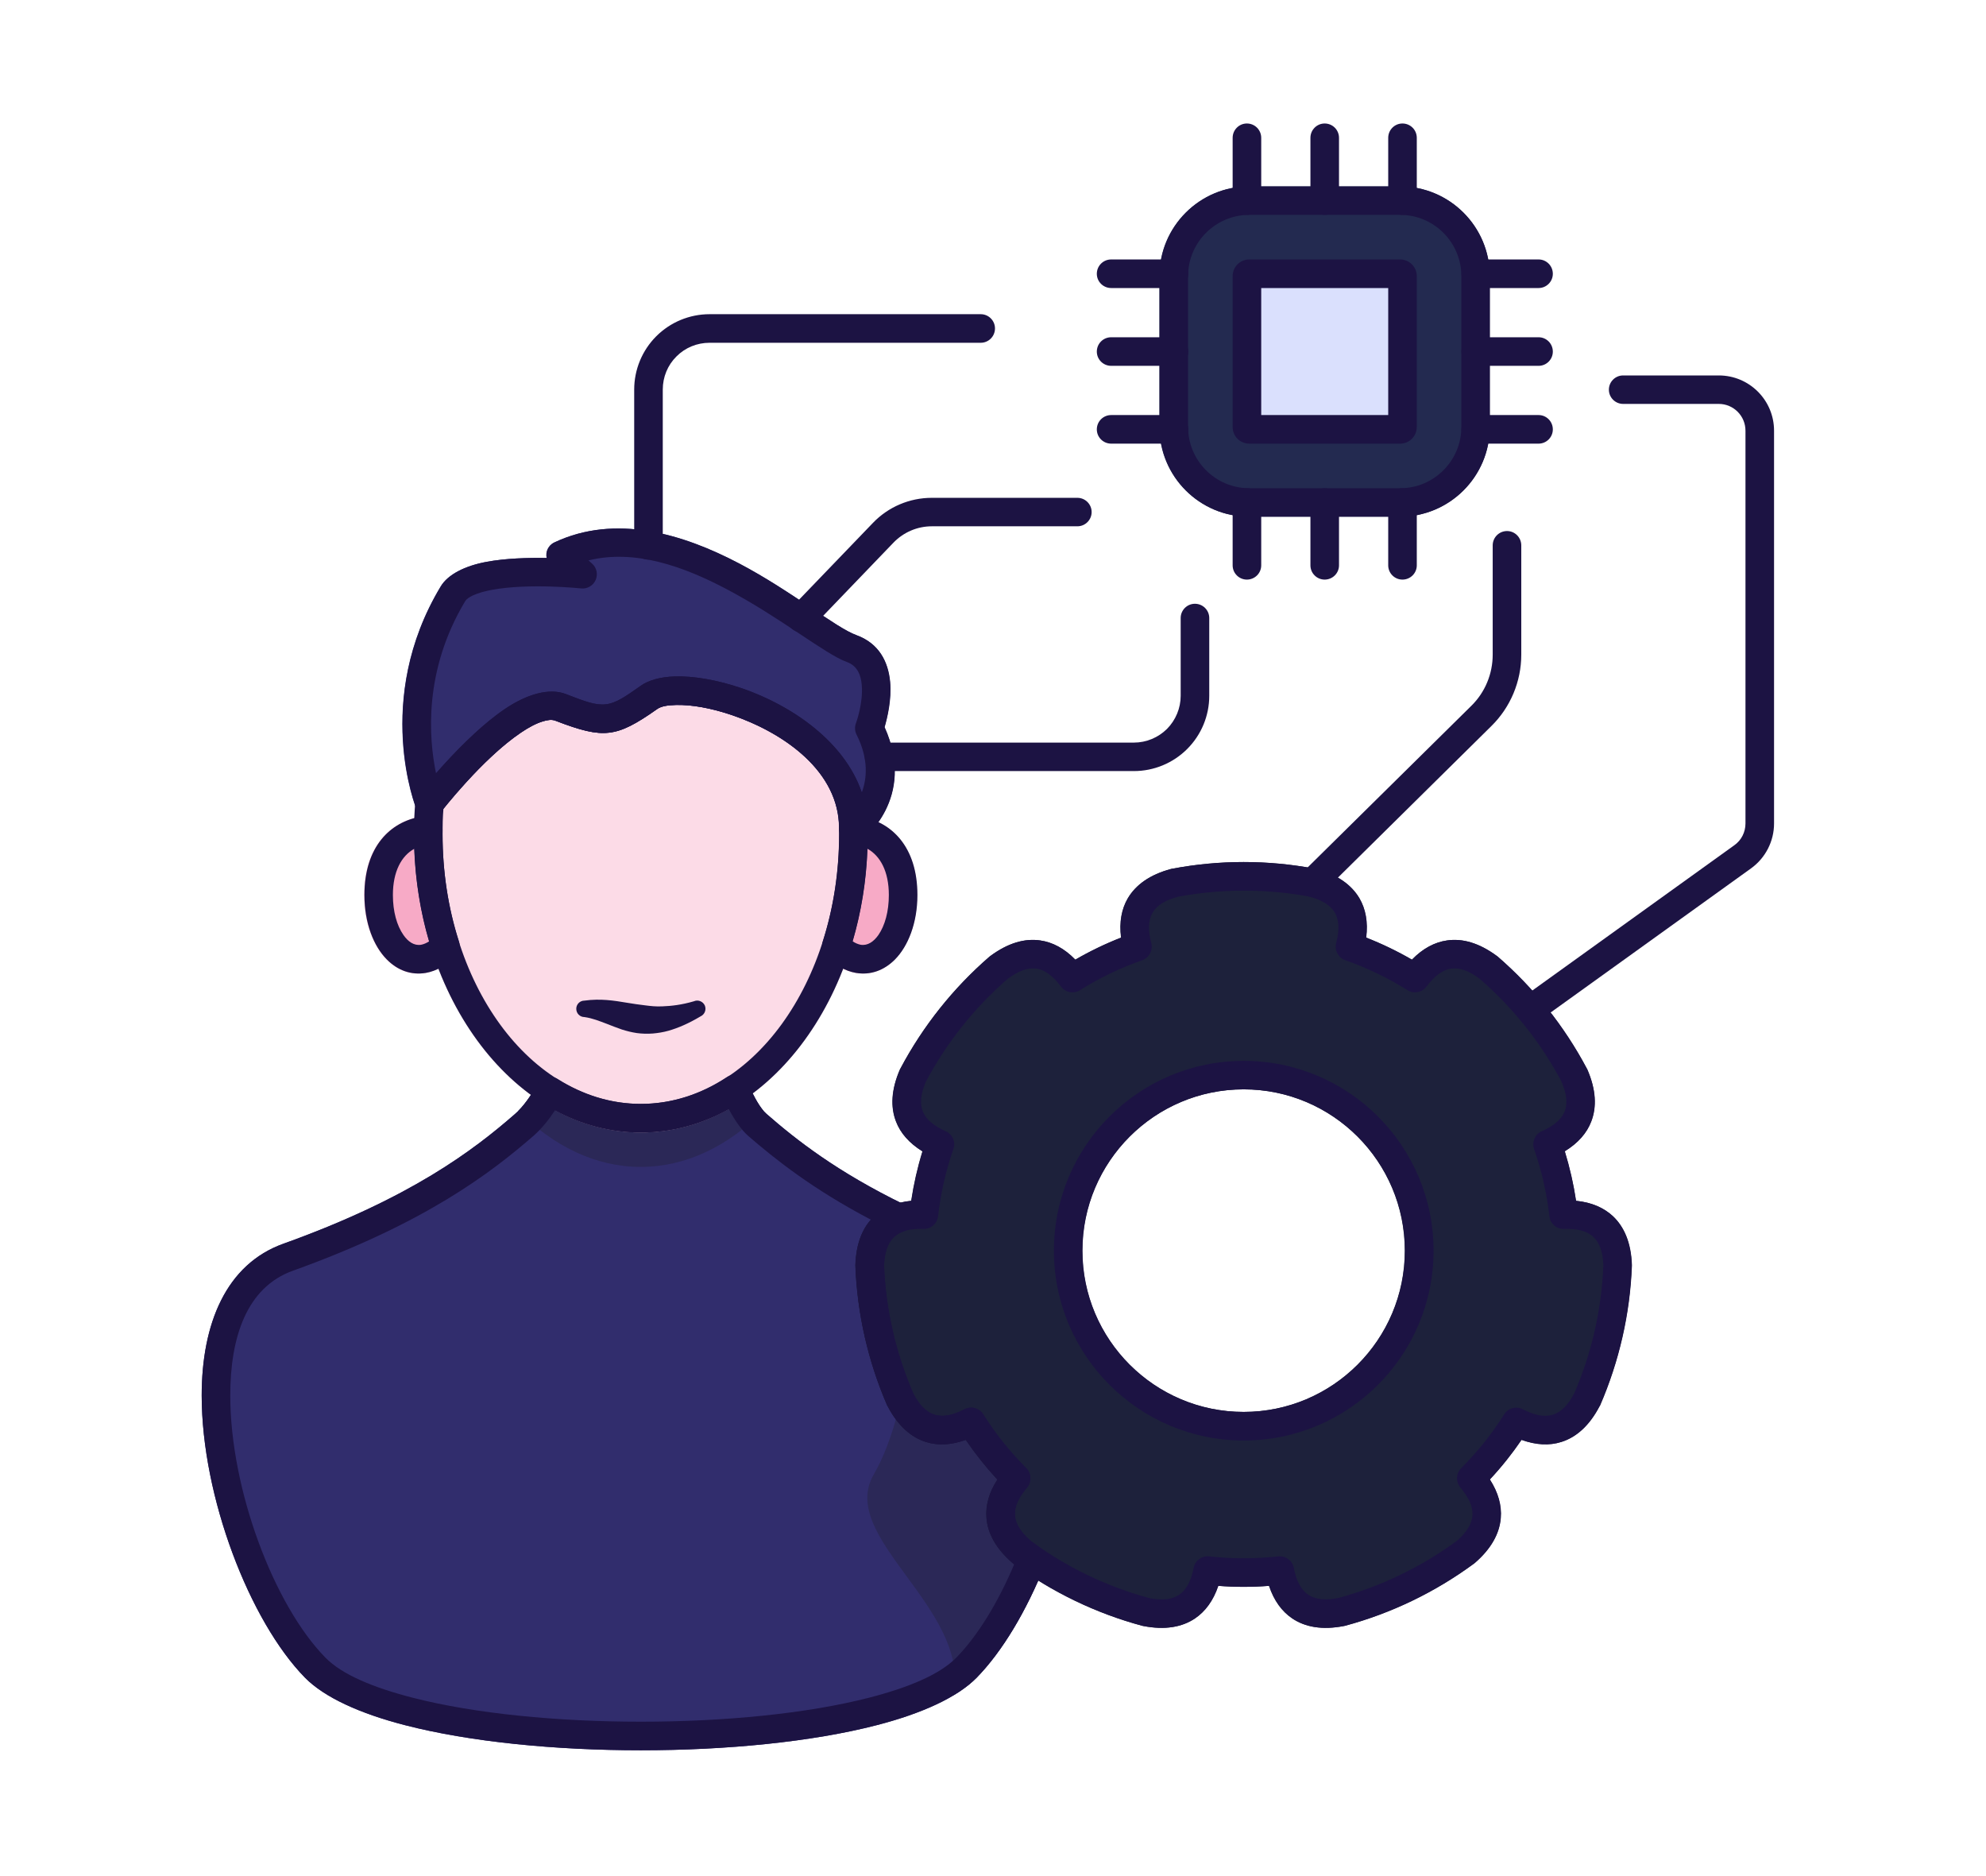
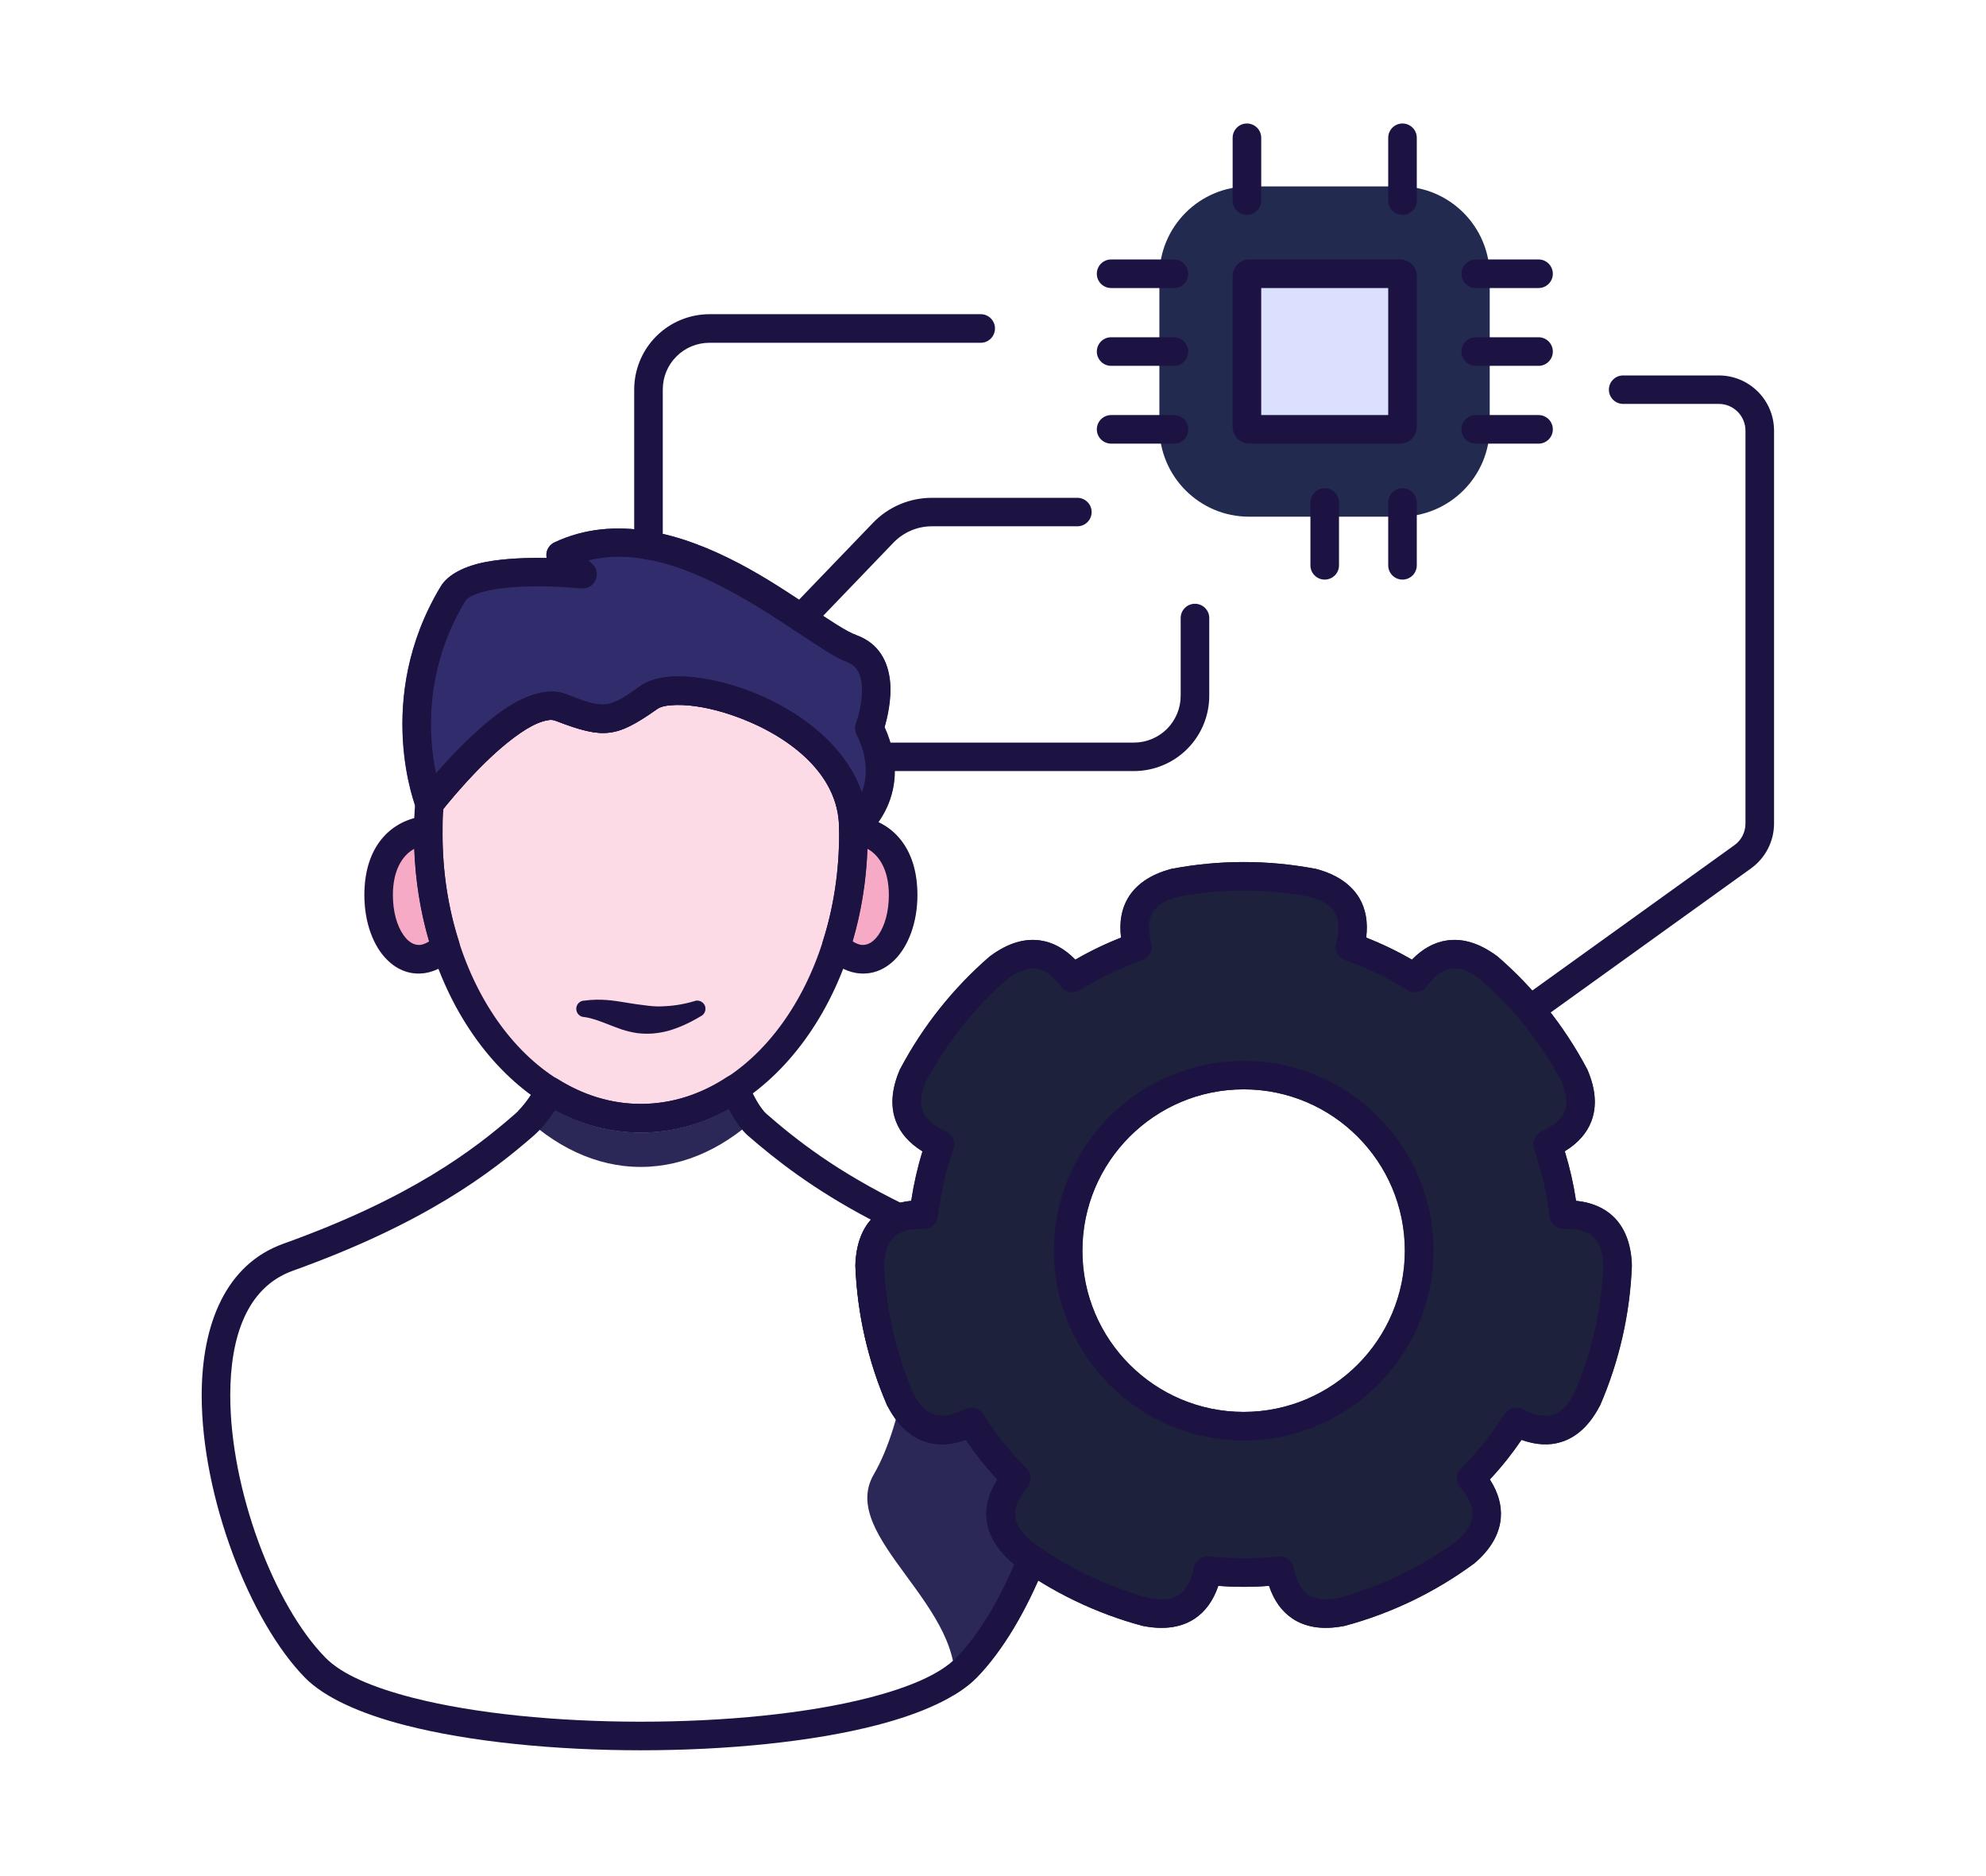
<svg xmlns="http://www.w3.org/2000/svg" width="18" height="17" viewBox="0 0 18 17" fill="none">
-   <path fill-rule="evenodd" clip-rule="evenodd" d="M9.471 14.177C9.494 14.12 9.474 14.056 9.424 14.022C9.398 14.004 9.372 13.985 9.346 13.966C9.257 13.89 9.205 13.815 9.199 13.734C9.192 13.651 9.233 13.568 9.308 13.479C9.351 13.428 9.348 13.352 9.301 13.304C9.153 13.156 9.022 12.993 8.911 12.816C8.875 12.759 8.802 12.739 8.742 12.77C8.638 12.823 8.548 12.844 8.469 12.819C8.392 12.795 8.331 12.729 8.278 12.629C8.118 12.26 8.028 11.868 8.012 11.469C8.018 11.306 8.071 11.199 8.19 11.158C8.24 11.141 8.274 11.096 8.277 11.043C8.28 10.991 8.252 10.942 8.204 10.919C7.587 10.62 7.216 10.328 6.948 10.094C6.89 10.044 6.835 9.942 6.777 9.814C6.761 9.78 6.731 9.754 6.695 9.744C6.658 9.733 6.619 9.739 6.588 9.76C6.353 9.915 6.088 10.003 5.808 10.003C5.539 10.003 5.283 9.921 5.054 9.777C5.024 9.758 4.988 9.752 4.954 9.761C4.919 9.769 4.89 9.792 4.873 9.822C4.812 9.93 4.744 10.029 4.668 10.094C4.296 10.419 3.724 10.856 2.568 11.27C2.049 11.456 1.828 11.995 1.828 12.645C1.828 13.561 2.261 14.689 2.765 15.203C2.94 15.38 3.26 15.527 3.673 15.633C4.258 15.784 5.033 15.86 5.808 15.86C6.584 15.86 7.359 15.784 7.944 15.633C8.356 15.527 8.677 15.38 8.851 15.203C9.085 14.964 9.304 14.596 9.471 14.177Z" fill="#312D6D" />
  <path fill-rule="evenodd" clip-rule="evenodd" d="M4.697 10.066C5.019 10.388 5.401 10.574 5.807 10.574C6.215 10.574 6.597 10.387 6.919 10.065C6.871 10.009 6.824 9.92 6.776 9.814C6.76 9.78 6.73 9.754 6.694 9.744C6.657 9.733 6.618 9.739 6.587 9.76C6.352 9.915 6.087 10.003 5.807 10.003C5.538 10.003 5.282 9.921 5.053 9.777C5.023 9.758 4.987 9.752 4.953 9.761C4.918 9.769 4.889 9.792 4.872 9.822C4.819 9.916 4.761 10.002 4.697 10.066Z" fill="#2B2857" />
  <path fill-rule="evenodd" clip-rule="evenodd" d="M8.21 12.465C8.151 12.791 8.059 13.12 7.919 13.361C7.587 13.933 8.796 14.57 8.642 15.361C8.725 15.312 8.794 15.259 8.85 15.203C9.084 14.964 9.303 14.596 9.47 14.177C9.492 14.12 9.473 14.056 9.423 14.022C9.396 14.004 9.37 13.985 9.344 13.966C9.256 13.89 9.204 13.815 9.197 13.734C9.191 13.651 9.231 13.568 9.307 13.479C9.35 13.428 9.347 13.352 9.299 13.304C9.151 13.156 9.021 12.993 8.91 12.816C8.874 12.759 8.8 12.739 8.741 12.77C8.637 12.823 8.547 12.844 8.468 12.819C8.391 12.795 8.33 12.729 8.276 12.629C8.253 12.575 8.231 12.52 8.21 12.465Z" fill="#2B2857" />
  <path fill-rule="evenodd" clip-rule="evenodd" d="M13.502 2.502C13.502 2.053 13.137 1.689 12.688 1.689H11.321C10.872 1.689 10.508 2.053 10.508 2.502V3.869C10.508 4.318 10.872 4.682 11.321 4.682H12.688C13.137 4.682 13.502 4.318 13.502 3.869V2.502Z" fill="#232A50" />
  <path fill-rule="evenodd" clip-rule="evenodd" d="M12.752 2.574C12.752 2.5 12.692 2.439 12.617 2.439H11.395C11.32 2.439 11.26 2.5 11.26 2.574V3.797C11.26 3.872 11.32 3.932 11.395 3.932H12.617C12.692 3.932 12.752 3.872 12.752 3.797V2.574Z" fill="#DAE0FD" />
  <path fill-rule="evenodd" clip-rule="evenodd" d="M4.009 7.523C4.01 7.487 3.995 7.452 3.969 7.428C3.942 7.403 3.907 7.39 3.871 7.393C3.852 7.394 3.833 7.396 3.814 7.4C3.538 7.446 3.301 7.67 3.301 8.11C3.301 8.365 3.385 8.575 3.505 8.695C3.603 8.794 3.726 8.838 3.857 8.816C3.955 8.799 4.049 8.745 4.129 8.659C4.161 8.625 4.172 8.576 4.158 8.531C4.062 8.233 4.009 7.904 4.009 7.559C4.009 7.547 4.009 7.535 4.009 7.523ZM7.742 7.393C7.706 7.39 7.67 7.403 7.644 7.428C7.618 7.452 7.603 7.487 7.604 7.523C7.604 7.535 7.604 7.547 7.604 7.559C7.604 7.904 7.551 8.233 7.455 8.531C7.441 8.576 7.452 8.625 7.483 8.659C7.563 8.745 7.658 8.799 7.756 8.816C7.887 8.838 8.01 8.794 8.108 8.695C8.228 8.575 8.312 8.365 8.312 8.11C8.312 7.67 8.075 7.446 7.799 7.4C7.78 7.396 7.761 7.394 7.742 7.393Z" fill="#F7AAC6" />
  <path fill-rule="evenodd" clip-rule="evenodd" d="M3.791 7.2C3.776 7.22 3.766 7.243 3.764 7.268C3.756 7.361 3.752 7.458 3.752 7.559C3.752 9.059 4.685 10.262 5.808 10.262C6.931 10.262 7.864 9.059 7.864 7.559L7.862 7.453C7.833 6.844 7.252 6.413 6.704 6.23C6.487 6.158 6.277 6.124 6.113 6.13C5.981 6.134 5.876 6.165 5.807 6.214C5.665 6.314 5.582 6.372 5.49 6.382C5.397 6.393 5.298 6.355 5.128 6.289C4.978 6.232 4.778 6.289 4.579 6.422C4.197 6.679 3.793 7.197 3.791 7.2Z" fill="#FCDBE7" />
  <path fill-rule="evenodd" clip-rule="evenodd" d="M4.954 5.056C4.785 5.053 4.581 5.059 4.409 5.091C4.214 5.127 4.058 5.205 3.993 5.315C3.375 6.342 3.772 7.327 3.772 7.327C3.789 7.37 3.828 7.401 3.874 7.407C3.92 7.414 3.966 7.395 3.994 7.359C3.994 7.359 4.367 6.876 4.721 6.638C4.789 6.592 4.855 6.556 4.917 6.537C4.96 6.524 4.999 6.517 5.034 6.531C5.26 6.618 5.394 6.653 5.518 6.639C5.643 6.625 5.762 6.561 5.955 6.425C5.993 6.398 6.053 6.39 6.125 6.388C6.267 6.384 6.449 6.417 6.637 6.481C7.098 6.639 7.606 6.986 7.604 7.506C7.604 7.556 7.631 7.601 7.676 7.623C7.72 7.645 7.773 7.64 7.812 7.61C7.812 7.61 8.309 7.239 8.016 6.589C8.04 6.506 8.081 6.338 8.066 6.178C8.049 5.998 7.967 5.83 7.76 5.755C7.573 5.687 7.178 5.359 6.702 5.108C6.184 4.835 5.577 4.656 5.026 4.914C4.986 4.932 4.958 4.969 4.952 5.013C4.95 5.027 4.951 5.042 4.954 5.056Z" fill="#312D6D" />
  <path fill-rule="evenodd" clip-rule="evenodd" d="M11.928 7.874C11.925 7.873 11.922 7.872 11.918 7.872C11.49 7.791 11.051 7.791 10.623 7.872C10.62 7.872 10.616 7.873 10.613 7.874C10.421 7.925 10.293 8.018 10.221 8.14C10.165 8.236 10.142 8.355 10.16 8.496C10.017 8.552 9.878 8.619 9.745 8.696C9.646 8.594 9.539 8.538 9.428 8.522C9.288 8.501 9.136 8.544 8.976 8.662C8.973 8.664 8.971 8.666 8.968 8.668C8.639 8.953 8.365 9.297 8.161 9.681C8.159 9.684 8.158 9.687 8.156 9.69C8.077 9.873 8.069 10.03 8.12 10.162C8.16 10.267 8.239 10.358 8.36 10.433C8.315 10.579 8.281 10.729 8.258 10.881C8.116 10.895 8.006 10.944 7.924 11.02C7.821 11.117 7.759 11.262 7.752 11.461C7.752 11.465 7.752 11.468 7.752 11.471C7.769 11.907 7.867 12.335 8.04 12.735C8.042 12.738 8.043 12.74 8.045 12.743C8.137 12.919 8.256 13.024 8.391 13.066C8.498 13.1 8.619 13.095 8.752 13.047C8.839 13.174 8.935 13.294 9.039 13.407C8.962 13.526 8.931 13.643 8.94 13.754C8.951 13.895 9.026 14.034 9.178 14.164C9.18 14.166 9.183 14.168 9.185 14.17C9.536 14.428 9.932 14.619 10.352 14.732C10.356 14.733 10.359 14.734 10.362 14.734C10.558 14.772 10.713 14.744 10.83 14.665C10.923 14.602 10.995 14.505 11.04 14.37C11.194 14.382 11.348 14.382 11.501 14.37C11.546 14.505 11.618 14.602 11.711 14.665C11.828 14.744 11.983 14.772 12.179 14.734C12.182 14.734 12.185 14.733 12.189 14.732C12.609 14.619 13.005 14.428 13.356 14.17C13.359 14.168 13.361 14.166 13.364 14.164C13.515 14.034 13.59 13.895 13.601 13.754C13.61 13.643 13.579 13.526 13.502 13.406C13.607 13.294 13.703 13.174 13.789 13.047C13.922 13.095 14.043 13.1 14.15 13.066C14.285 13.024 14.404 12.919 14.496 12.743C14.498 12.74 14.499 12.738 14.501 12.735C14.674 12.335 14.772 11.907 14.789 11.471C14.789 11.468 14.789 11.465 14.789 11.461C14.782 11.262 14.72 11.117 14.617 11.02C14.535 10.944 14.425 10.895 14.283 10.881C14.261 10.729 14.226 10.579 14.181 10.432C14.302 10.358 14.381 10.267 14.421 10.162C14.472 10.03 14.465 9.873 14.385 9.69C14.383 9.687 14.382 9.684 14.38 9.681C14.176 9.297 13.902 8.953 13.573 8.668C13.57 8.666 13.568 8.664 13.565 8.662C13.405 8.544 13.253 8.501 13.113 8.522C13.002 8.538 12.895 8.594 12.796 8.696C12.663 8.619 12.524 8.552 12.381 8.496C12.399 8.355 12.376 8.236 12.32 8.14C12.248 8.018 12.12 7.925 11.928 7.874ZM11.271 9.871C12.077 9.871 12.732 10.526 12.732 11.333C12.732 12.139 12.077 12.794 11.271 12.794C10.464 12.794 9.809 12.139 9.809 11.333C9.809 10.526 10.464 9.871 11.271 9.871Z" fill="#1D213B" />
  <path fill-rule="evenodd" clip-rule="evenodd" d="M7.744 7.393C7.708 7.39 7.673 7.403 7.647 7.428C7.62 7.452 7.606 7.487 7.606 7.523C7.606 7.535 7.606 7.547 7.606 7.559C7.606 7.904 7.553 8.233 7.457 8.531C7.443 8.576 7.454 8.625 7.486 8.659C7.566 8.745 7.66 8.799 7.758 8.816C7.89 8.838 8.012 8.794 8.111 8.695C8.23 8.575 8.315 8.365 8.315 8.11C8.315 7.67 8.078 7.446 7.801 7.4C7.782 7.396 7.763 7.394 7.744 7.393ZM7.862 7.691C7.978 7.755 8.056 7.896 8.056 8.11C8.056 8.258 8.021 8.386 7.961 8.473C7.919 8.532 7.865 8.571 7.801 8.561C7.776 8.556 7.751 8.545 7.728 8.53C7.805 8.268 7.852 7.985 7.862 7.691Z" fill="#1C1343" />
  <path fill-rule="evenodd" clip-rule="evenodd" d="M4.011 7.523C4.012 7.487 3.997 7.452 3.971 7.428C3.944 7.403 3.909 7.39 3.873 7.393C3.854 7.394 3.835 7.396 3.816 7.4C3.54 7.446 3.303 7.67 3.303 8.11C3.303 8.365 3.387 8.575 3.507 8.695C3.605 8.794 3.728 8.838 3.859 8.816C3.957 8.799 4.051 8.745 4.131 8.659C4.163 8.625 4.174 8.576 4.16 8.531C4.064 8.233 4.011 7.904 4.011 7.559C4.011 7.547 4.011 7.535 4.011 7.523ZM3.755 7.691C3.766 7.985 3.812 8.268 3.889 8.53C3.866 8.545 3.842 8.556 3.816 8.561C3.752 8.571 3.698 8.532 3.657 8.473C3.596 8.386 3.561 8.258 3.561 8.11C3.561 7.896 3.639 7.755 3.755 7.691Z" fill="#1C1343" />
  <path fill-rule="evenodd" clip-rule="evenodd" d="M3.791 7.2C3.776 7.22 3.766 7.243 3.764 7.268C3.756 7.361 3.752 7.458 3.752 7.559C3.752 9.059 4.685 10.262 5.808 10.262C6.931 10.262 7.864 9.059 7.864 7.559L7.862 7.453C7.833 6.844 7.252 6.413 6.704 6.23C6.487 6.158 6.277 6.124 6.113 6.13C5.981 6.134 5.876 6.165 5.807 6.214C5.665 6.314 5.582 6.372 5.49 6.382C5.397 6.393 5.298 6.355 5.128 6.289C4.978 6.232 4.778 6.289 4.579 6.422C4.197 6.679 3.793 7.197 3.791 7.2ZM4.019 7.329C4.106 7.22 4.421 6.84 4.723 6.637C4.79 6.592 4.856 6.556 4.919 6.537C4.961 6.524 5.001 6.517 5.035 6.531C5.261 6.618 5.395 6.653 5.519 6.639C5.644 6.625 5.763 6.561 5.956 6.425C5.993 6.399 6.051 6.39 6.121 6.388C6.26 6.383 6.438 6.414 6.622 6.476C7.075 6.627 7.578 6.961 7.604 7.463C7.605 7.495 7.605 7.527 7.605 7.559C7.605 8.899 6.811 10.003 5.808 10.003C4.804 10.003 4.011 8.899 4.011 7.559C4.011 7.479 4.013 7.403 4.019 7.329L4.019 7.329Z" fill="#1C1343" />
  <path fill-rule="evenodd" clip-rule="evenodd" d="M5.297 9.216C5.373 9.227 5.434 9.253 5.496 9.276C5.543 9.294 5.589 9.313 5.637 9.329C5.681 9.343 5.725 9.354 5.772 9.361C5.818 9.367 5.866 9.369 5.917 9.365C5.962 9.361 6.009 9.354 6.059 9.34C6.146 9.315 6.24 9.275 6.349 9.21C6.387 9.193 6.404 9.149 6.388 9.111C6.371 9.074 6.327 9.056 6.289 9.073C6.176 9.106 6.084 9.116 6.003 9.119C5.945 9.122 5.895 9.116 5.848 9.11C5.791 9.104 5.739 9.095 5.687 9.087C5.562 9.066 5.443 9.047 5.297 9.067C5.256 9.067 5.223 9.1 5.223 9.141C5.223 9.183 5.256 9.216 5.297 9.216Z" fill="#1C1343" />
  <path fill-rule="evenodd" clip-rule="evenodd" d="M4.956 5.056C4.787 5.053 4.583 5.059 4.411 5.091C4.216 5.127 4.06 5.205 3.995 5.315C3.377 6.342 3.774 7.327 3.774 7.327C3.791 7.37 3.83 7.401 3.876 7.407C3.922 7.414 3.968 7.395 3.996 7.359C3.996 7.359 4.369 6.876 4.723 6.638C4.791 6.592 4.857 6.556 4.919 6.537C4.962 6.524 5.001 6.517 5.036 6.531C5.262 6.618 5.396 6.653 5.52 6.639C5.645 6.625 5.764 6.561 5.957 6.425C5.995 6.398 6.055 6.39 6.127 6.388C6.269 6.384 6.451 6.417 6.639 6.481C7.1 6.639 7.608 6.986 7.606 7.506C7.606 7.556 7.633 7.601 7.678 7.623C7.722 7.645 7.775 7.64 7.814 7.61C7.814 7.61 8.311 7.239 8.018 6.589C8.042 6.506 8.083 6.338 8.068 6.178C8.051 5.998 7.969 5.83 7.762 5.755C7.574 5.687 7.18 5.359 6.704 5.108C6.186 4.835 5.579 4.656 5.028 4.914C4.988 4.932 4.96 4.969 4.954 5.013C4.952 5.027 4.953 5.042 4.956 5.056ZM7.811 7.18C7.654 6.721 7.18 6.393 6.723 6.237C6.502 6.161 6.287 6.125 6.12 6.129C5.985 6.133 5.878 6.164 5.808 6.214C5.666 6.314 5.583 6.372 5.491 6.382C5.398 6.393 5.299 6.355 5.129 6.289C4.979 6.231 4.778 6.289 4.579 6.423C4.346 6.58 4.105 6.833 3.952 7.008C3.886 6.691 3.837 6.079 4.216 5.448C4.23 5.425 4.256 5.41 4.287 5.395C4.335 5.373 4.394 5.357 4.458 5.345C4.796 5.282 5.267 5.332 5.267 5.332C5.323 5.338 5.377 5.306 5.399 5.255C5.421 5.203 5.408 5.143 5.365 5.106L5.334 5.078C5.754 4.974 6.196 5.133 6.583 5.337C7.073 5.595 7.481 5.929 7.674 5.998C7.772 6.033 7.802 6.118 7.81 6.202C7.826 6.372 7.758 6.553 7.758 6.553C7.745 6.587 7.747 6.624 7.763 6.656C7.874 6.876 7.858 7.054 7.811 7.18V7.18Z" fill="#1C1343" />
  <path fill-rule="evenodd" clip-rule="evenodd" d="M9.471 14.177C9.494 14.12 9.474 14.056 9.424 14.022C9.398 14.004 9.372 13.985 9.346 13.966C9.257 13.89 9.205 13.815 9.199 13.734C9.192 13.651 9.233 13.568 9.308 13.479C9.351 13.428 9.348 13.352 9.301 13.304C9.153 13.156 9.022 12.993 8.911 12.816C8.875 12.759 8.802 12.739 8.742 12.77C8.638 12.823 8.548 12.844 8.469 12.819C8.392 12.795 8.331 12.729 8.278 12.629C8.118 12.26 8.028 11.868 8.012 11.469C8.018 11.306 8.071 11.199 8.19 11.158C8.24 11.141 8.274 11.096 8.277 11.043C8.28 10.991 8.252 10.942 8.204 10.919C7.587 10.62 7.216 10.328 6.948 10.094C6.89 10.044 6.835 9.942 6.777 9.814C6.761 9.78 6.731 9.754 6.695 9.744C6.658 9.733 6.619 9.739 6.588 9.76C6.353 9.915 6.088 10.003 5.808 10.003C5.539 10.003 5.283 9.921 5.054 9.777C5.024 9.758 4.988 9.752 4.954 9.761C4.919 9.769 4.89 9.792 4.873 9.822C4.812 9.93 4.744 10.029 4.668 10.094C4.296 10.419 3.724 10.856 2.568 11.27C2.049 11.456 1.828 11.995 1.828 12.645C1.828 13.561 2.261 14.689 2.765 15.203C2.94 15.38 3.26 15.527 3.673 15.633C4.258 15.784 5.033 15.86 5.808 15.86C6.584 15.86 7.359 15.784 7.944 15.633C8.356 15.527 8.677 15.38 8.851 15.203C9.085 14.964 9.304 14.596 9.471 14.177ZM9.192 14.175C9.046 14.52 8.863 14.821 8.667 15.021C8.516 15.174 8.235 15.291 7.879 15.383C7.312 15.529 6.56 15.601 5.808 15.601C5.056 15.601 4.305 15.529 3.737 15.383C3.381 15.291 3.1 15.174 2.95 15.021C2.482 14.545 2.087 13.495 2.087 12.645C2.087 12.118 2.235 11.664 2.656 11.514C3.857 11.083 4.45 10.627 4.838 10.29C4.906 10.23 4.971 10.151 5.03 10.062C5.27 10.191 5.533 10.262 5.808 10.262C6.091 10.262 6.36 10.187 6.606 10.051C6.663 10.158 6.723 10.241 6.778 10.29C7.029 10.507 7.364 10.774 7.893 11.052C7.808 11.147 7.76 11.283 7.753 11.461C7.753 11.465 7.753 11.468 7.753 11.471C7.77 11.907 7.868 12.335 8.041 12.735C8.043 12.738 8.044 12.74 8.046 12.743C8.138 12.919 8.257 13.024 8.392 13.066C8.499 13.1 8.62 13.095 8.753 13.047C8.84 13.174 8.936 13.294 9.04 13.407C8.963 13.526 8.932 13.643 8.941 13.754C8.952 13.895 9.027 14.034 9.179 14.164L9.192 14.175Z" fill="#1C1343" />
  <path fill-rule="evenodd" clip-rule="evenodd" d="M11.93 7.874C11.927 7.873 11.924 7.872 11.92 7.872C11.492 7.791 11.053 7.791 10.625 7.872C10.621 7.872 10.618 7.873 10.615 7.874C10.423 7.925 10.295 8.018 10.223 8.14C10.167 8.236 10.144 8.355 10.162 8.496C10.019 8.552 9.88 8.619 9.747 8.696C9.648 8.594 9.541 8.538 9.43 8.522C9.29 8.501 9.138 8.544 8.978 8.662C8.975 8.664 8.973 8.666 8.97 8.668C8.641 8.953 8.367 9.297 8.163 9.681C8.161 9.684 8.16 9.687 8.158 9.69C8.078 9.873 8.071 10.03 8.122 10.162C8.162 10.267 8.241 10.358 8.362 10.433C8.317 10.579 8.283 10.729 8.26 10.881C8.118 10.895 8.008 10.944 7.926 11.02C7.823 11.117 7.761 11.262 7.754 11.461C7.754 11.465 7.754 11.468 7.754 11.471C7.771 11.907 7.869 12.335 8.042 12.735C8.044 12.738 8.045 12.74 8.047 12.743C8.139 12.919 8.258 13.024 8.393 13.066C8.5 13.1 8.621 13.095 8.754 13.047C8.841 13.174 8.936 13.294 9.041 13.407C8.964 13.526 8.933 13.643 8.942 13.754C8.953 13.895 9.028 14.034 9.179 14.164C9.182 14.166 9.184 14.168 9.187 14.17C9.538 14.428 9.934 14.619 10.354 14.732C10.358 14.733 10.361 14.734 10.364 14.734C10.56 14.772 10.715 14.744 10.832 14.665C10.925 14.602 10.997 14.505 11.043 14.37C11.196 14.382 11.349 14.382 11.503 14.37C11.548 14.505 11.62 14.602 11.713 14.665C11.83 14.744 11.985 14.772 12.181 14.734C12.184 14.734 12.187 14.733 12.191 14.732C12.611 14.619 13.007 14.428 13.358 14.17C13.361 14.168 13.363 14.166 13.366 14.164C13.517 14.034 13.592 13.895 13.603 13.754C13.612 13.643 13.581 13.526 13.504 13.406C13.609 13.294 13.704 13.174 13.791 13.047C13.924 13.095 14.045 13.1 14.152 13.066C14.287 13.024 14.406 12.919 14.498 12.743C14.5 12.74 14.501 12.738 14.503 12.735C14.676 12.335 14.774 11.907 14.791 11.471C14.791 11.468 14.791 11.465 14.791 11.461C14.784 11.262 14.722 11.117 14.619 11.02C14.537 10.944 14.427 10.895 14.285 10.881C14.262 10.729 14.228 10.579 14.183 10.432C14.304 10.358 14.383 10.267 14.423 10.162C14.474 10.03 14.466 9.873 14.387 9.69C14.385 9.687 14.384 9.684 14.382 9.681C14.178 9.297 13.904 8.953 13.575 8.668C13.572 8.666 13.57 8.664 13.567 8.662C13.407 8.544 13.255 8.501 13.115 8.522C13.004 8.538 12.897 8.594 12.798 8.696C12.665 8.619 12.526 8.552 12.383 8.496C12.401 8.355 12.378 8.236 12.322 8.14C12.25 8.018 12.122 7.925 11.93 7.874ZM11.868 8.125C11.978 8.155 12.057 8.2 12.098 8.27C12.14 8.342 12.139 8.434 12.11 8.547C12.094 8.612 12.13 8.679 12.193 8.701C12.39 8.77 12.579 8.861 12.756 8.972C12.813 9.008 12.888 8.994 12.928 8.941C12.998 8.848 13.07 8.789 13.152 8.777C13.232 8.766 13.316 8.799 13.407 8.866C13.711 9.129 13.962 9.443 14.15 9.796C14.197 9.903 14.211 9.993 14.182 10.069C14.152 10.146 14.079 10.203 13.973 10.251C13.912 10.278 13.882 10.348 13.904 10.412C13.973 10.609 14.019 10.813 14.043 11.021C14.05 11.088 14.108 11.138 14.175 11.136C14.291 11.132 14.382 11.152 14.442 11.209C14.501 11.264 14.527 11.351 14.532 11.463C14.516 11.865 14.427 12.258 14.269 12.624C14.214 12.728 14.152 12.795 14.075 12.819C13.996 12.844 13.905 12.823 13.802 12.77C13.742 12.739 13.669 12.759 13.633 12.816C13.522 12.993 13.391 13.156 13.243 13.304C13.196 13.352 13.193 13.428 13.236 13.479C13.311 13.568 13.352 13.651 13.345 13.734C13.339 13.814 13.288 13.889 13.203 13.963C12.879 14.201 12.516 14.375 12.131 14.48C12.016 14.502 11.925 14.496 11.857 14.45C11.789 14.404 11.749 14.321 11.726 14.206C11.713 14.14 11.652 14.095 11.585 14.103C11.377 14.126 11.168 14.126 10.96 14.103C10.893 14.095 10.832 14.14 10.819 14.206C10.796 14.321 10.756 14.404 10.688 14.45C10.621 14.496 10.531 14.502 10.42 14.482C10.032 14.377 9.669 14.202 9.347 13.966C9.258 13.89 9.206 13.815 9.2 13.734C9.193 13.651 9.234 13.568 9.309 13.479C9.352 13.428 9.349 13.352 9.302 13.304C9.154 13.156 9.023 12.993 8.912 12.816C8.876 12.759 8.803 12.739 8.743 12.77C8.639 12.823 8.549 12.844 8.47 12.819C8.393 12.795 8.332 12.729 8.279 12.629C8.119 12.26 8.029 11.868 8.013 11.469C8.017 11.352 8.043 11.265 8.103 11.209C8.163 11.152 8.254 11.132 8.37 11.136C8.437 11.138 8.495 11.088 8.502 11.021C8.526 10.813 8.572 10.609 8.641 10.412C8.664 10.348 8.633 10.278 8.572 10.251C8.466 10.203 8.393 10.146 8.363 10.069C8.334 9.993 8.348 9.904 8.392 9.801C8.581 9.446 8.832 9.131 9.134 8.869C9.228 8.8 9.312 8.766 9.393 8.777C9.475 8.789 9.547 8.848 9.617 8.941C9.657 8.994 9.732 9.008 9.789 8.972C9.966 8.861 10.155 8.77 10.352 8.701C10.415 8.679 10.451 8.612 10.435 8.547C10.405 8.434 10.405 8.342 10.447 8.27C10.487 8.2 10.566 8.156 10.675 8.126C11.07 8.052 11.472 8.052 11.865 8.124L11.868 8.125ZM11.273 9.613C10.323 9.613 9.552 10.383 9.552 11.333C9.552 12.282 10.323 13.053 11.273 13.053C12.222 13.053 12.993 12.282 12.993 11.333C12.993 10.383 12.222 9.613 11.273 9.613ZM11.273 9.871C12.079 9.871 12.734 10.526 12.734 11.333C12.734 12.139 12.079 12.794 11.273 12.794C10.466 12.794 9.811 12.139 9.811 11.333C9.811 10.526 10.466 9.871 11.273 9.871Z" fill="#1C1343" />
-   <path fill-rule="evenodd" clip-rule="evenodd" d="M13.503 2.502C13.503 2.053 13.139 1.689 12.69 1.689H11.323C10.874 1.689 10.51 2.053 10.51 2.502V3.869C10.51 4.318 10.874 4.682 11.323 4.682H12.69C13.139 4.682 13.503 4.318 13.503 3.869V2.502ZM13.245 2.502V3.869C13.245 4.175 12.996 4.424 12.69 4.424H11.323C11.017 4.424 10.768 4.175 10.768 3.869V2.502C10.768 2.196 11.017 1.947 11.323 1.947H12.69C12.996 1.947 13.245 2.196 13.245 2.502Z" fill="#1C1343" />
  <path fill-rule="evenodd" clip-rule="evenodd" d="M12.841 2.502C12.841 2.419 12.773 2.351 12.69 2.351H11.323C11.239 2.351 11.172 2.419 11.172 2.502V3.869C11.172 3.953 11.239 4.02 11.323 4.02H12.69C12.773 4.02 12.841 3.953 12.841 3.869V2.502ZM11.431 2.61V3.761H12.582V2.61H11.431Z" fill="#1C1343" />
  <path fill-rule="evenodd" clip-rule="evenodd" d="M12.582 1.249V1.818C12.582 1.89 12.64 1.947 12.711 1.947C12.783 1.947 12.841 1.89 12.841 1.818V1.249C12.841 1.177 12.783 1.119 12.711 1.119C12.64 1.119 12.582 1.177 12.582 1.249Z" fill="#1C1343" />
-   <path fill-rule="evenodd" clip-rule="evenodd" d="M11.877 1.249V1.818C11.877 1.89 11.935 1.947 12.006 1.947C12.078 1.947 12.136 1.89 12.136 1.818V1.249C12.136 1.177 12.078 1.119 12.006 1.119C11.935 1.119 11.877 1.177 11.877 1.249Z" fill="#1C1343" />
  <path fill-rule="evenodd" clip-rule="evenodd" d="M11.172 1.249V1.818C11.172 1.89 11.23 1.947 11.301 1.947C11.373 1.947 11.431 1.89 11.431 1.818V1.249C11.431 1.177 11.373 1.119 11.301 1.119C11.23 1.119 11.172 1.177 11.172 1.249Z" fill="#1C1343" />
  <path fill-rule="evenodd" clip-rule="evenodd" d="M13.945 3.761H13.375C13.304 3.761 13.246 3.819 13.246 3.891C13.246 3.962 13.304 4.02 13.375 4.02H13.945C14.016 4.02 14.074 3.962 14.074 3.891C14.074 3.819 14.016 3.761 13.945 3.761Z" fill="#1C1343" />
  <path fill-rule="evenodd" clip-rule="evenodd" d="M13.945 3.056H13.375C13.304 3.056 13.246 3.114 13.246 3.186C13.246 3.257 13.304 3.315 13.375 3.315H13.945C14.016 3.315 14.074 3.257 14.074 3.186C14.074 3.114 14.016 3.056 13.945 3.056Z" fill="#1C1343" />
  <path fill-rule="evenodd" clip-rule="evenodd" d="M13.945 2.351H13.375C13.304 2.351 13.246 2.409 13.246 2.481C13.246 2.552 13.304 2.61 13.375 2.61H13.945C14.016 2.61 14.074 2.552 14.074 2.481C14.074 2.409 14.016 2.351 13.945 2.351Z" fill="#1C1343" />
-   <path fill-rule="evenodd" clip-rule="evenodd" d="M11.431 5.123V4.553C11.431 4.482 11.373 4.424 11.301 4.424C11.23 4.424 11.172 4.482 11.172 4.553V5.123C11.172 5.194 11.23 5.252 11.301 5.252C11.373 5.252 11.431 5.194 11.431 5.123Z" fill="#1C1343" />
  <path fill-rule="evenodd" clip-rule="evenodd" d="M12.136 5.123V4.553C12.136 4.482 12.078 4.424 12.006 4.424C11.935 4.424 11.877 4.482 11.877 4.553V5.123C11.877 5.194 11.935 5.252 12.006 5.252C12.078 5.252 12.136 5.194 12.136 5.123Z" fill="#1C1343" />
  <path fill-rule="evenodd" clip-rule="evenodd" d="M12.841 5.123V4.553C12.841 4.482 12.783 4.424 12.711 4.424C12.64 4.424 12.582 4.482 12.582 4.553V5.123C12.582 5.194 12.64 5.252 12.711 5.252C12.783 5.252 12.841 5.194 12.841 5.123Z" fill="#1C1343" />
  <path fill-rule="evenodd" clip-rule="evenodd" d="M10.071 2.61H10.64C10.712 2.61 10.77 2.552 10.77 2.481C10.77 2.409 10.712 2.351 10.64 2.351H10.071C9.999 2.351 9.941 2.409 9.941 2.481C9.941 2.552 9.999 2.61 10.071 2.61Z" fill="#1C1343" />
  <path fill-rule="evenodd" clip-rule="evenodd" d="M10.071 3.315H10.64C10.712 3.315 10.77 3.257 10.77 3.186C10.77 3.114 10.712 3.056 10.64 3.056H10.071C9.999 3.056 9.941 3.114 9.941 3.186C9.941 3.257 9.999 3.315 10.071 3.315Z" fill="#1C1343" />
  <path fill-rule="evenodd" clip-rule="evenodd" d="M10.071 4.02H10.64C10.712 4.02 10.77 3.962 10.77 3.891C10.77 3.819 10.712 3.761 10.64 3.761H10.071C9.999 3.761 9.941 3.819 9.941 3.891C9.941 3.962 9.999 4.02 10.071 4.02Z" fill="#1C1343" />
  <path fill-rule="evenodd" clip-rule="evenodd" d="M8.889 2.847H6.431C6.25 2.847 6.076 2.919 5.948 3.047C5.82 3.175 5.748 3.349 5.748 3.53V4.942C5.748 5.013 5.806 5.071 5.877 5.071C5.949 5.071 6.007 5.013 6.007 4.942C6.007 4.942 6.007 4.111 6.007 3.53C6.007 3.417 6.051 3.309 6.131 3.23C6.21 3.15 6.318 3.106 6.431 3.106H8.889C8.96 3.106 9.018 3.048 9.018 2.976C9.018 2.905 8.96 2.847 8.889 2.847Z" fill="#1C1343" />
  <path fill-rule="evenodd" clip-rule="evenodd" d="M7.355 5.69C7.355 5.69 7.83 5.196 8.098 4.917C8.189 4.823 8.314 4.769 8.445 4.769H9.765C9.836 4.769 9.894 4.711 9.894 4.64C9.894 4.569 9.836 4.511 9.765 4.511C9.765 4.511 8.893 4.511 8.445 4.511C8.244 4.511 8.051 4.593 7.912 4.738C7.643 5.017 7.169 5.51 7.169 5.51C7.119 5.562 7.121 5.644 7.172 5.693C7.224 5.743 7.306 5.741 7.355 5.69Z" fill="#1C1343" />
  <path fill-rule="evenodd" clip-rule="evenodd" d="M7.967 6.987H10.277C10.458 6.987 10.632 6.915 10.76 6.787C10.888 6.659 10.96 6.486 10.96 6.305C10.96 5.967 10.96 5.6 10.96 5.6C10.96 5.529 10.902 5.471 10.83 5.471C10.759 5.471 10.701 5.529 10.701 5.6V6.305C10.701 6.417 10.656 6.525 10.577 6.605C10.497 6.684 10.389 6.729 10.277 6.729C9.445 6.729 7.967 6.729 7.967 6.729C7.896 6.729 7.838 6.787 7.838 6.858C7.838 6.929 7.896 6.987 7.967 6.987Z" fill="#1C1343" />
  <path fill-rule="evenodd" clip-rule="evenodd" d="M13.955 9.246C13.955 9.246 15.39 8.215 15.87 7.869C16.001 7.775 16.079 7.623 16.079 7.462C16.079 6.824 16.079 4.755 16.079 3.903C16.079 3.626 15.855 3.402 15.578 3.402H14.711C14.64 3.402 14.582 3.46 14.582 3.531C14.582 3.602 14.64 3.66 14.711 3.66H15.578C15.712 3.66 15.82 3.769 15.82 3.903V7.462C15.82 7.54 15.783 7.614 15.719 7.659L13.804 9.036C13.746 9.078 13.733 9.159 13.774 9.217C13.816 9.275 13.897 9.288 13.955 9.246Z" fill="#1C1343" />
-   <path fill-rule="evenodd" clip-rule="evenodd" d="M11.986 8.091C11.986 8.091 13.038 7.052 13.517 6.579C13.69 6.409 13.788 6.175 13.788 5.932C13.788 5.542 13.788 4.942 13.788 4.942C13.788 4.87 13.73 4.812 13.659 4.812C13.587 4.812 13.529 4.87 13.529 4.942V5.932C13.529 6.106 13.46 6.273 13.336 6.395L11.804 7.907C11.753 7.957 11.753 8.039 11.803 8.09C11.853 8.14 11.935 8.141 11.986 8.091Z" fill="#1C1343" />
</svg>